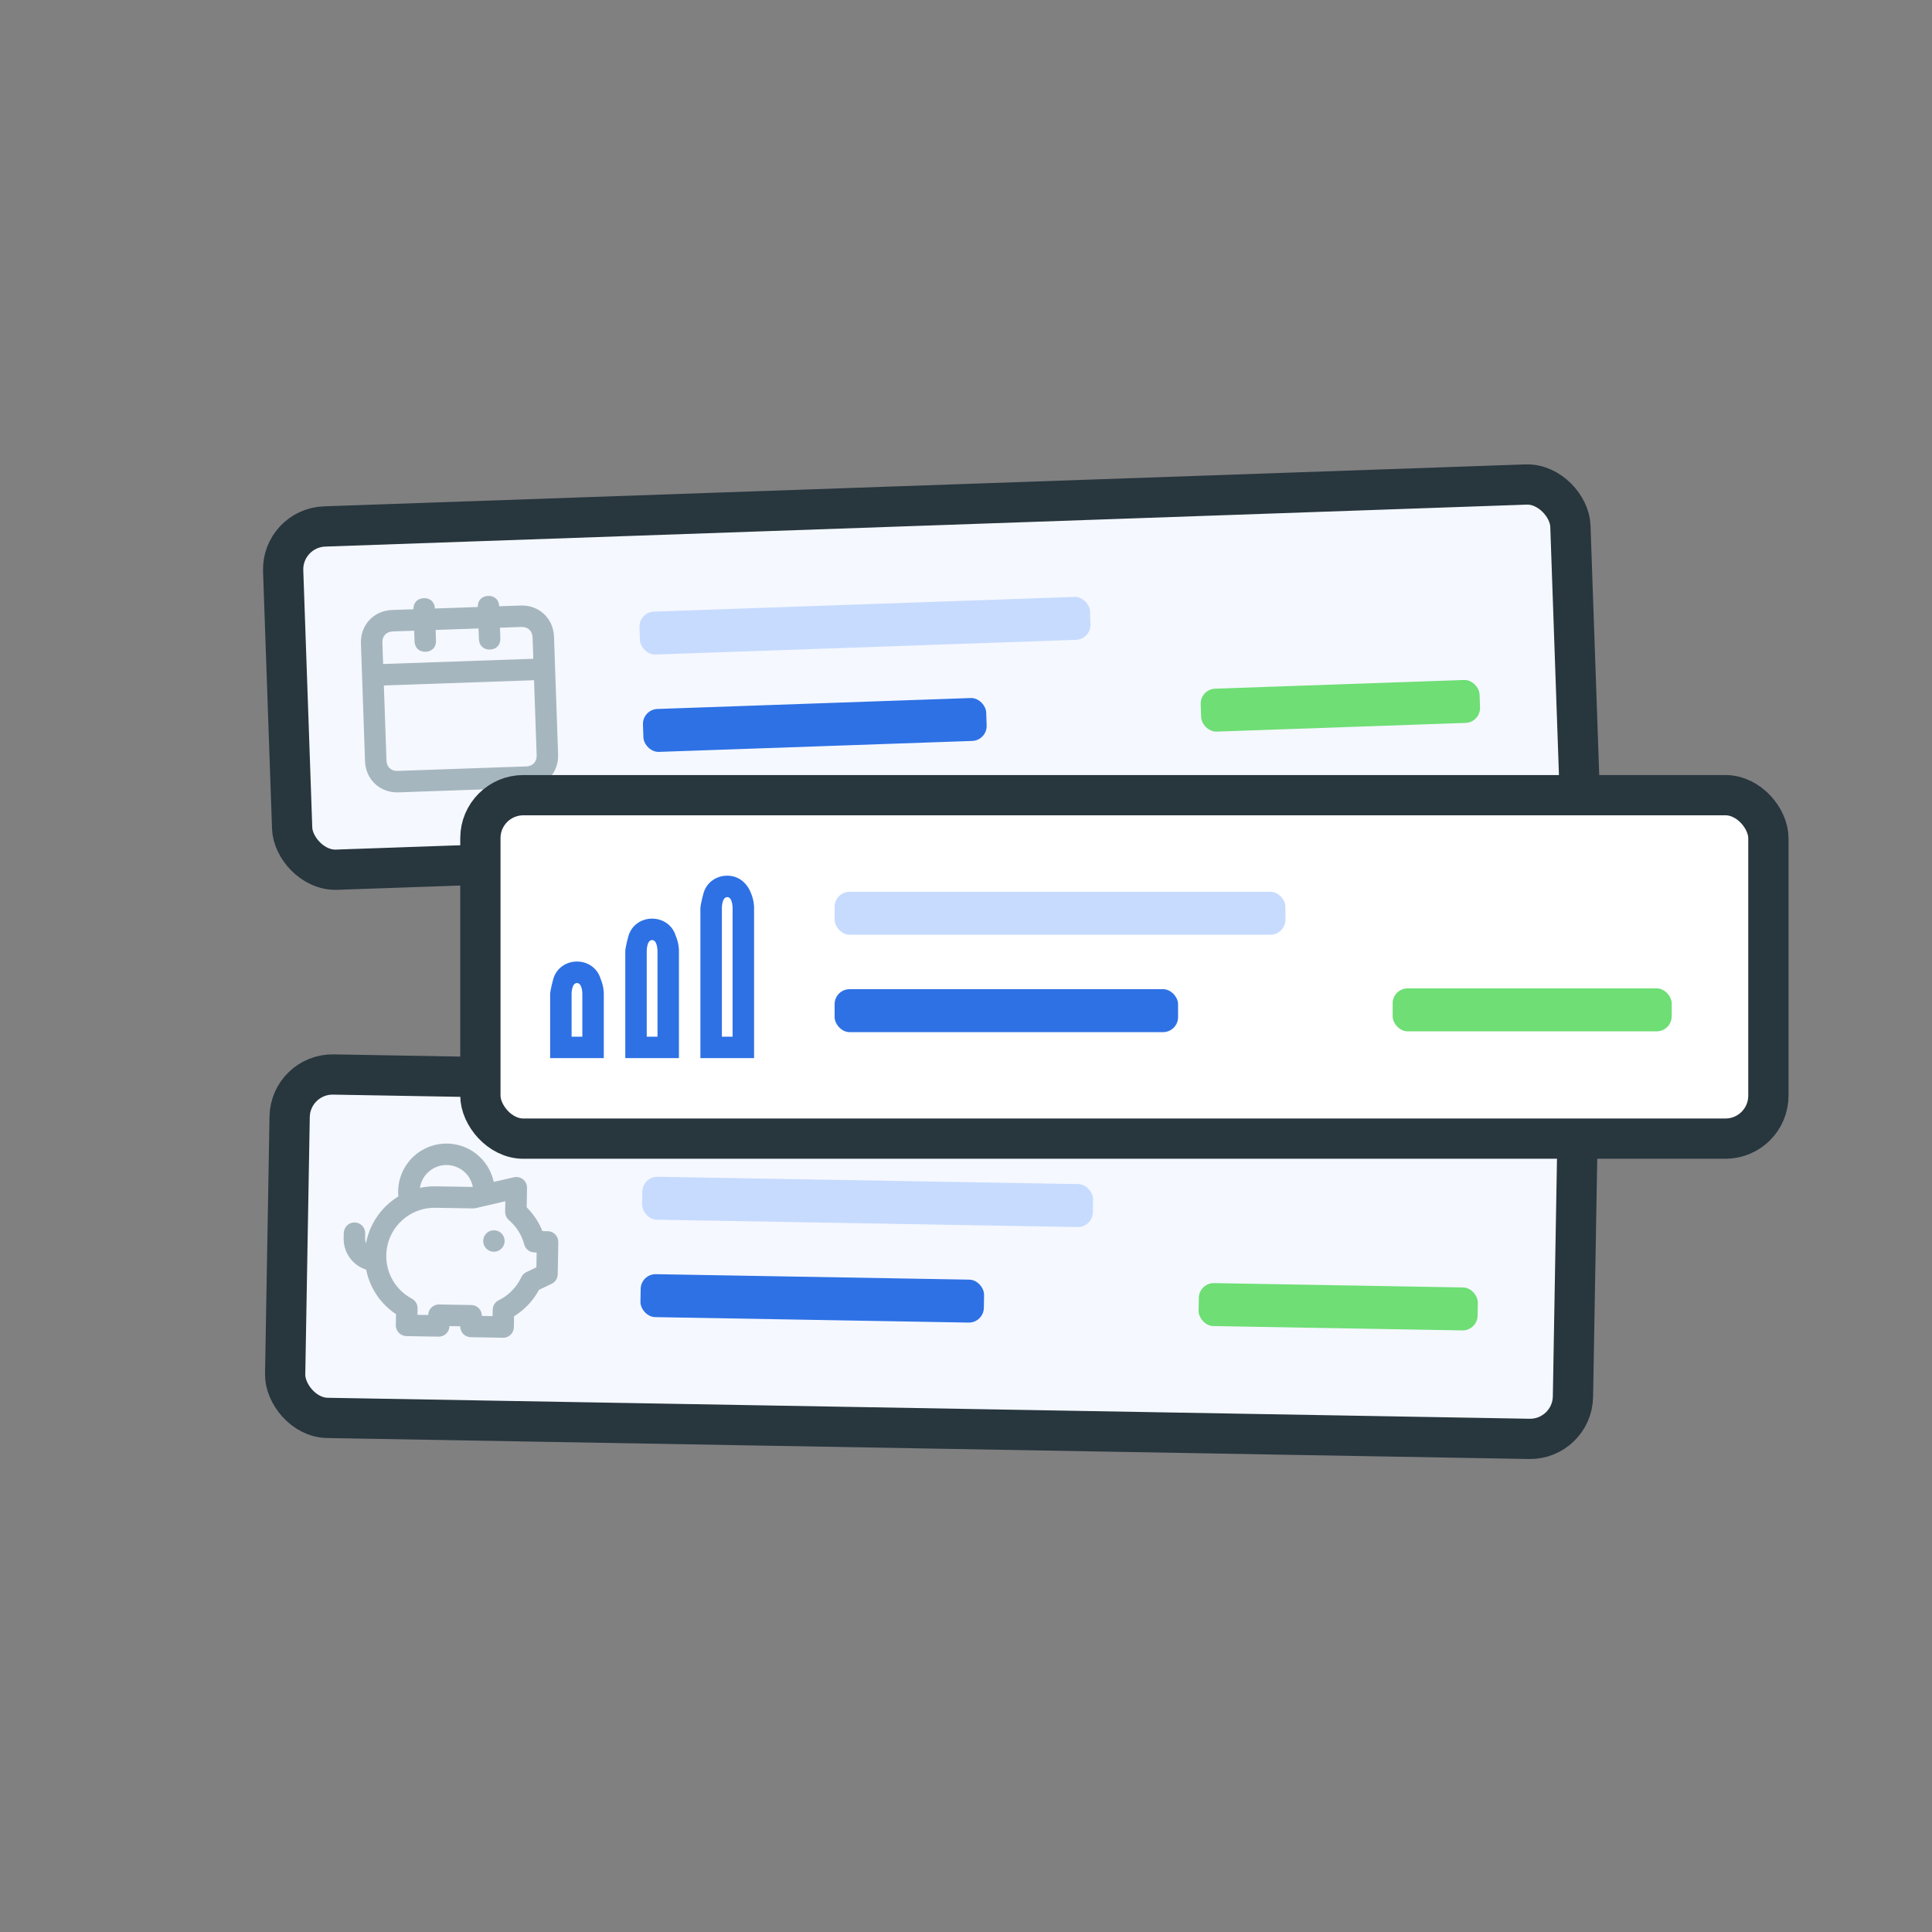
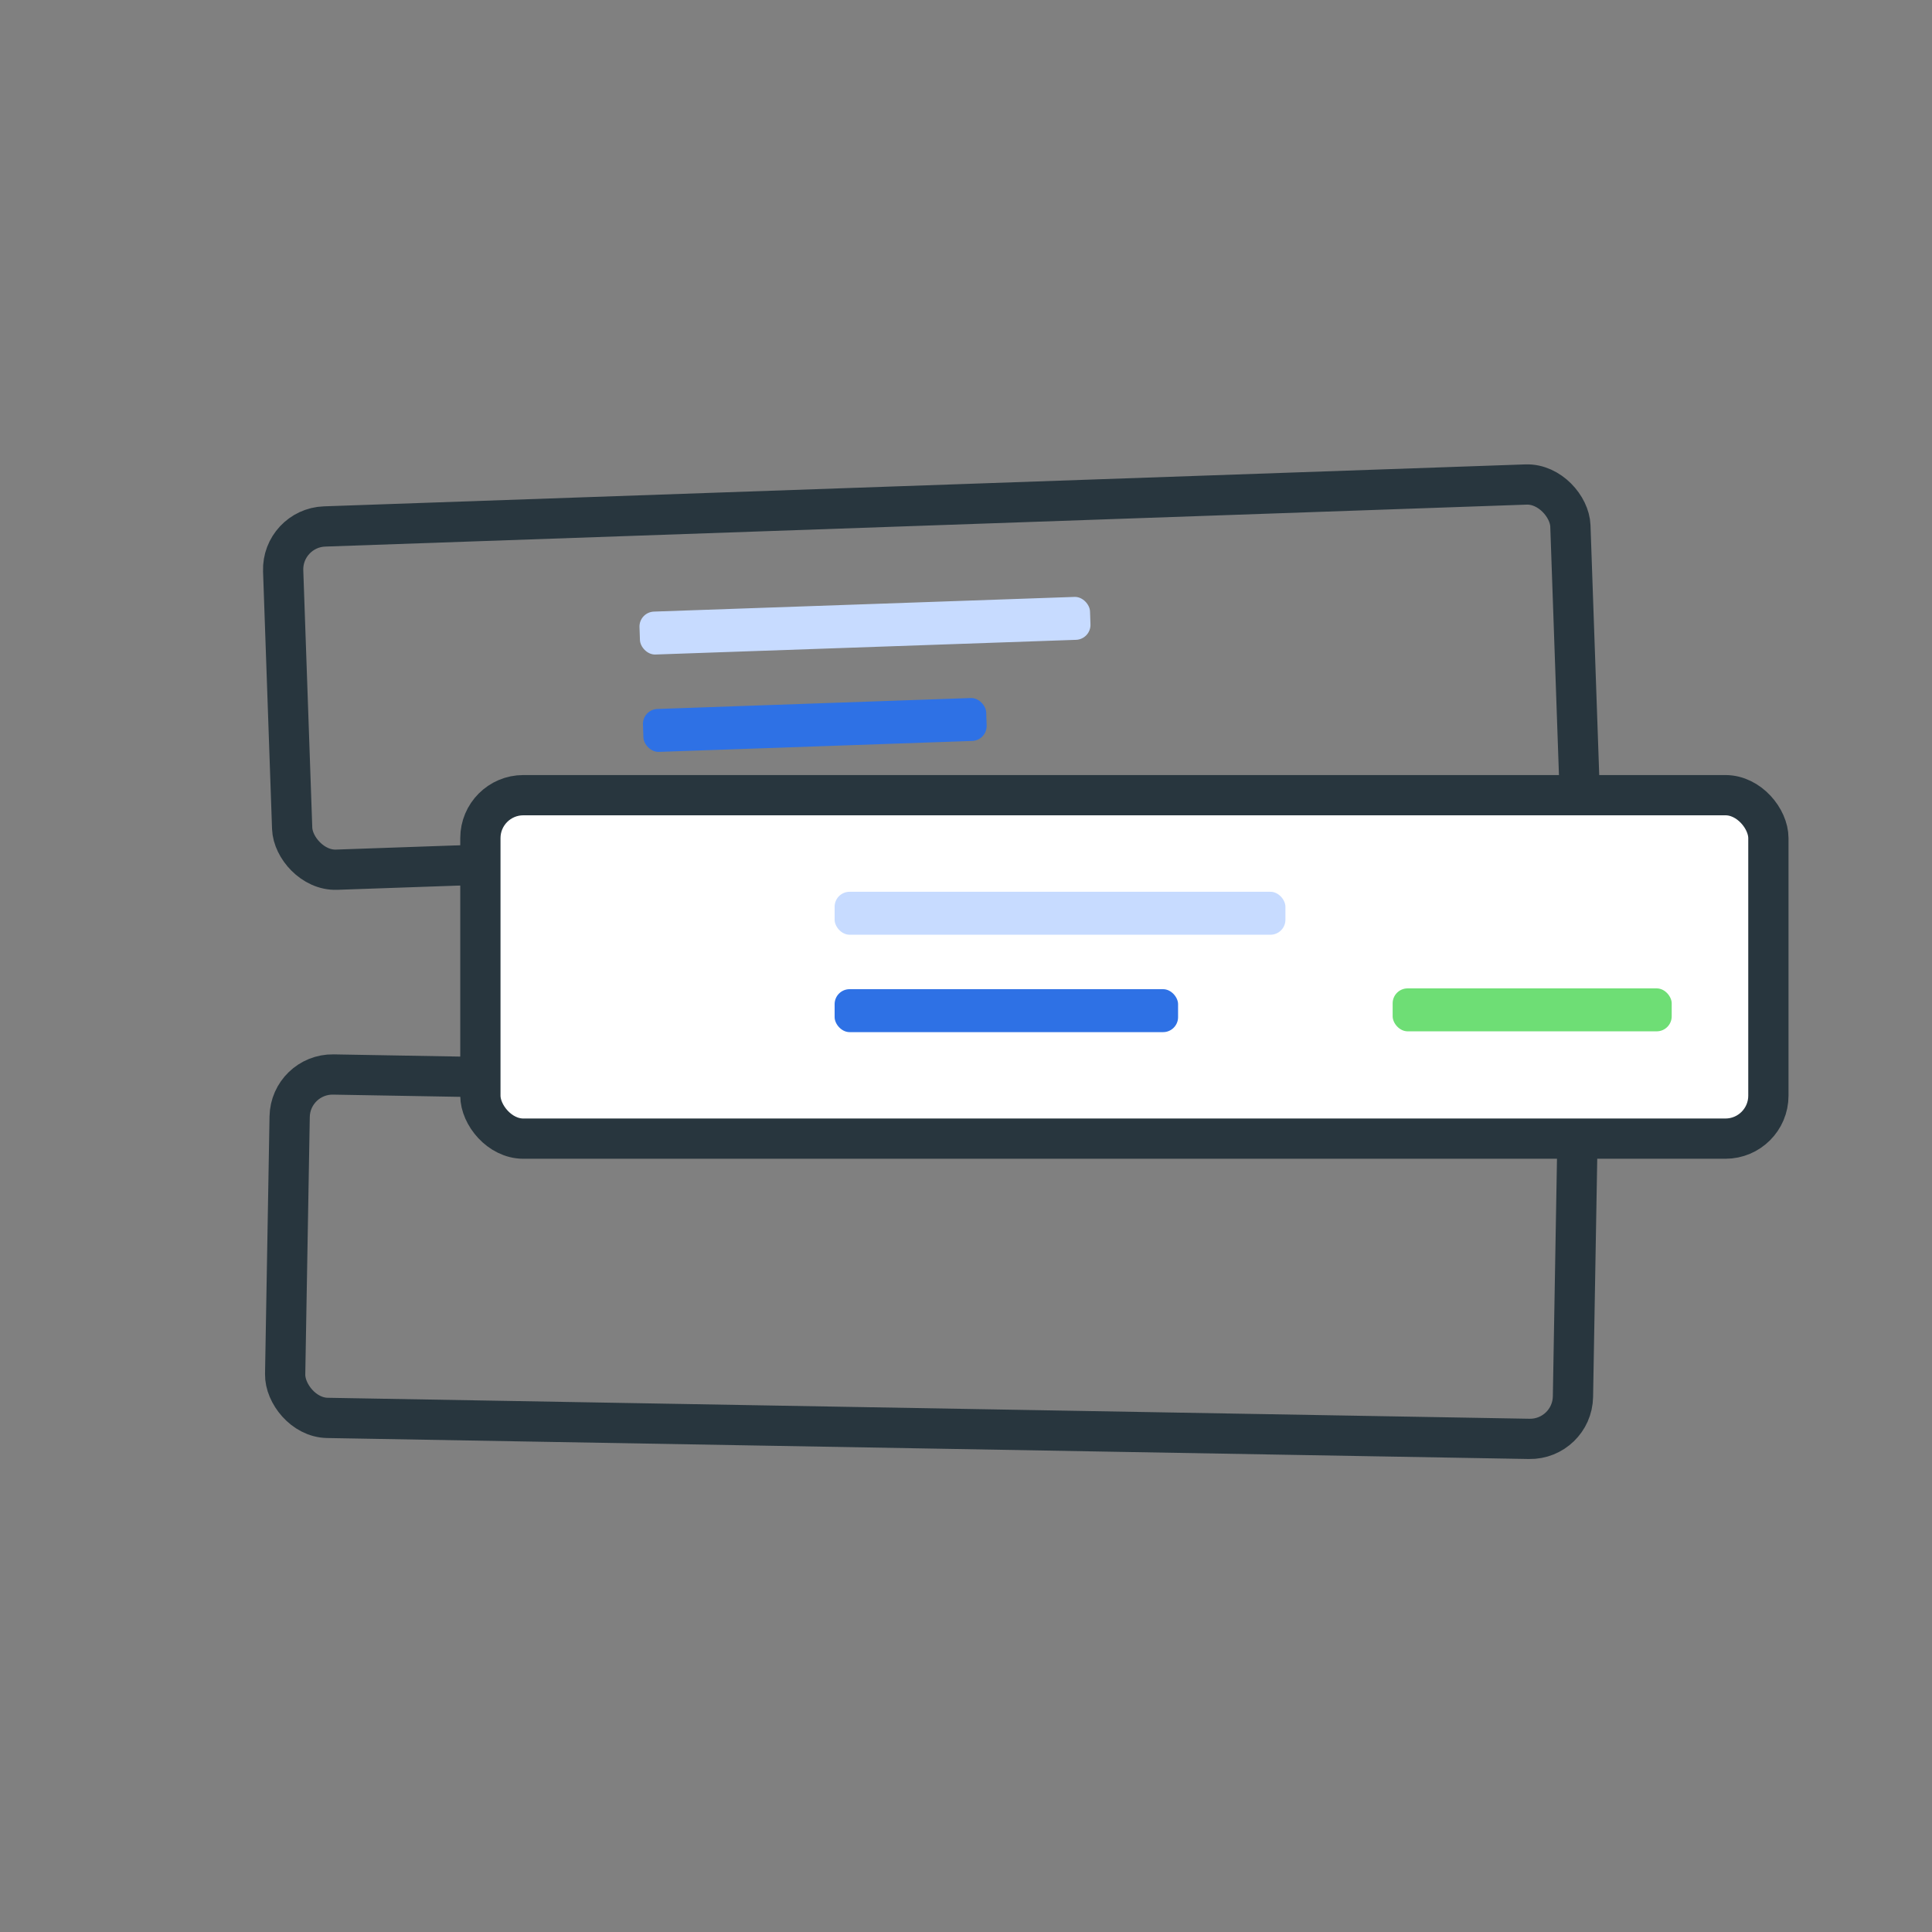
<svg xmlns="http://www.w3.org/2000/svg" width="48" height="48" viewBox="0 0 48 48" fill="none">
  <rect x="0" y="0" width="48" height="48" fill="#808080" stroke="none" />
  <g clip-path="url(#clip0_1734_10581)">
    <rect x="7.215" y="26.677" width="32" height="8.533" rx="1.067" transform="rotate(1 7.215 26.677)" fill="#F5F8FF" />
    <rect x="15.965" y="29.23" width="11.2" height="1.067" rx="0.372" transform="rotate(1 15.965 29.23)" fill="#C7DBFF" />
    <rect x="15.924" y="31.65" width="8.533" height="1.067" rx="0.372" transform="rotate(1 15.924 31.65)" fill="#2E71E5" />
    <rect x="29.791" y="31.872" width="6.933" height="1.067" rx="0.372" transform="rotate(1 29.791 31.872)" fill="#6EDE75" />
    <path d="M11.113 28.412C11.375 28.416 11.629 28.506 11.835 28.669C12.04 28.831 12.188 29.056 12.254 29.31L12.267 29.364L12.768 29.249C12.804 29.24 12.842 29.24 12.879 29.247C12.916 29.254 12.951 29.269 12.981 29.291C13.012 29.312 13.038 29.34 13.057 29.373C13.076 29.405 13.088 29.441 13.092 29.478L13.094 29.513L13.086 29.996C13.233 30.142 13.354 30.314 13.441 30.504L13.476 30.587L13.609 30.589C13.674 30.59 13.737 30.615 13.785 30.659C13.833 30.704 13.863 30.764 13.869 30.829L13.871 30.86L13.857 31.66C13.856 31.704 13.844 31.747 13.823 31.785C13.802 31.824 13.771 31.856 13.734 31.88L13.705 31.896L13.391 32.046C13.259 32.291 13.071 32.5 12.842 32.657L12.772 32.702L12.767 32.974C12.766 33.04 12.741 33.102 12.697 33.151C12.652 33.199 12.592 33.229 12.527 33.235L12.496 33.236L11.696 33.222C11.63 33.221 11.568 33.196 11.52 33.152C11.472 33.108 11.442 33.047 11.435 32.983L11.434 32.951L11.167 32.947C11.166 33.012 11.141 33.075 11.097 33.123C11.053 33.171 10.992 33.201 10.927 33.207L10.896 33.209L10.096 33.195C10.031 33.194 9.968 33.168 9.92 33.124C9.872 33.08 9.842 33.02 9.835 32.955L9.834 32.923L9.839 32.651C9.648 32.524 9.485 32.361 9.357 32.172C9.23 31.982 9.142 31.768 9.097 31.544C8.941 31.495 8.803 31.398 8.703 31.268C8.604 31.138 8.546 30.98 8.539 30.816L8.538 30.767L8.541 30.634C8.542 30.566 8.569 30.501 8.616 30.452C8.664 30.404 8.728 30.375 8.796 30.372C8.864 30.369 8.93 30.393 8.982 30.437C9.033 30.482 9.066 30.544 9.072 30.612L9.074 30.643L9.071 30.776C9.071 30.816 9.079 30.854 9.094 30.887C9.138 30.648 9.233 30.421 9.372 30.221C9.51 30.02 9.689 29.852 9.897 29.725C9.881 29.557 9.901 29.387 9.955 29.227C10.009 29.067 10.097 28.92 10.211 28.796C10.326 28.672 10.466 28.574 10.621 28.508C10.777 28.441 10.944 28.409 11.113 28.412ZM12.555 29.845L11.816 30.016L11.784 30.022L11.752 30.023L10.819 30.007C10.549 30.002 10.286 30.088 10.071 30.251C9.856 30.414 9.703 30.645 9.635 30.906C9.567 31.167 9.59 31.443 9.698 31.69C9.807 31.937 9.996 32.14 10.234 32.266C10.272 32.287 10.305 32.316 10.329 32.352C10.353 32.388 10.369 32.43 10.373 32.473L10.375 32.506L10.372 32.666L10.639 32.671C10.64 32.605 10.665 32.543 10.709 32.495C10.753 32.447 10.814 32.416 10.879 32.41L10.91 32.409L11.71 32.423C11.775 32.424 11.838 32.449 11.886 32.493C11.934 32.537 11.964 32.598 11.97 32.663L11.972 32.694L12.238 32.699L12.241 32.539C12.242 32.489 12.257 32.442 12.283 32.4C12.309 32.359 12.347 32.325 12.391 32.304C12.637 32.183 12.836 31.981 12.952 31.732C12.973 31.688 13.006 31.65 13.047 31.623L13.079 31.605L13.326 31.486L13.333 31.117L13.278 31.116C13.22 31.116 13.163 31.096 13.118 31.06C13.072 31.024 13.039 30.974 13.024 30.918C12.962 30.682 12.829 30.471 12.643 30.313C12.592 30.269 12.559 30.207 12.552 30.139L12.55 30.105L12.555 29.845ZM12.276 30.566C12.346 30.567 12.414 30.596 12.463 30.647C12.512 30.698 12.539 30.766 12.538 30.837C12.536 30.908 12.507 30.975 12.456 31.024C12.405 31.073 12.337 31.1 12.266 31.099C12.196 31.098 12.128 31.068 12.079 31.017C12.03 30.967 12.003 30.898 12.004 30.828C12.006 30.757 12.035 30.689 12.086 30.64C12.137 30.591 12.205 30.564 12.276 30.566ZM11.104 28.945C10.942 28.942 10.785 28.998 10.662 29.102C10.538 29.206 10.457 29.352 10.433 29.512C10.563 29.484 10.695 29.471 10.828 29.474L11.728 29.489L11.747 29.485C11.718 29.335 11.638 29.199 11.521 29.101C11.404 29.003 11.257 28.948 11.104 28.945Z" fill="#A6B6BF" />
  </g>
  <rect x="7.215" y="26.677" width="32" height="8.533" rx="1.067" transform="rotate(1 7.215 26.677)" stroke="#28363E" />
  <g clip-path="url(#clip1_1734_10581)">
-     <rect x="6.998" y="13.117" width="32" height="8.533" rx="1.067" transform="rotate(-2 6.998 13.117)" fill="#F5F8FF" />
    <rect x="15.875" y="15.208" width="11.2" height="1.067" rx="0.372" transform="rotate(-2 15.875 15.208)" fill="#C7DBFF" />
    <rect x="15.961" y="17.627" width="8.533" height="1.067" rx="0.372" transform="rotate(-2 15.961 17.627)" fill="#2E71E5" />
-     <rect x="29.818" y="17.123" width="6.933" height="1.067" rx="0.372" transform="rotate(-2 29.818 17.123)" fill="#6EDE75" />
    <g clip-path="url(#clip2_1734_10581)">
-       <path d="M12.937 15.044L12.403 15.062C12.398 14.902 12.288 14.8 12.128 14.805C11.968 14.811 11.865 14.921 11.87 15.081L10.805 15.118C10.799 14.958 10.689 14.855 10.529 14.861C10.369 14.867 10.266 14.977 10.271 15.137L9.739 15.155C9.285 15.171 8.951 15.53 8.967 15.983L9.069 18.914C9.085 19.367 9.444 19.702 9.897 19.686L13.095 19.574C13.548 19.558 13.882 19.2 13.866 18.747L13.764 15.815C13.748 15.362 13.39 15.028 12.937 15.044ZM9.757 15.688L10.29 15.67L10.299 15.936C10.305 16.096 10.415 16.199 10.575 16.193C10.735 16.188 10.838 16.078 10.832 15.918L10.823 15.651L11.889 15.614L11.899 15.88C11.904 16.04 12.014 16.143 12.174 16.138C12.334 16.132 12.437 16.022 12.431 15.862L12.422 15.595L12.955 15.577C13.115 15.571 13.225 15.674 13.231 15.834L13.25 16.367L9.519 16.497L9.5 15.964C9.494 15.804 9.597 15.694 9.757 15.688ZM13.076 19.041L9.878 19.153C9.718 19.159 9.608 19.056 9.602 18.896L9.537 17.03L13.268 16.9L13.333 18.765C13.339 18.925 13.236 19.036 13.076 19.041Z" fill="#A6B6BF" />
-     </g>
+       </g>
  </g>
  <rect x="6.998" y="13.117" width="32" height="8.533" rx="1.067" transform="rotate(-2 6.998 13.117)" stroke="#28363E" />
  <rect x="11.935" y="19.756" width="32" height="8.533" rx="1.067" fill="white" />
  <rect x="11.935" y="19.756" width="32" height="8.533" rx="1.067" stroke="#28363E" />
  <rect x="20.736" y="22.156" width="11.2" height="1.067" rx="0.372" fill="#C7DBFF" />
  <rect x="20.736" y="24.576" width="8.533" height="1.067" rx="0.372" fill="#2E71E5" />
  <rect x="34.6" y="24.556" width="6.933" height="1.067" rx="0.372" fill="#6EDE75" />
  <g clip-path="url(#clip3_1734_10581)">
    <path d="M14.335 23.889C14.068 23.889 13.828 24.049 13.748 24.316C13.695 24.503 13.668 24.663 13.668 24.689V26.289H15.001V24.689C15.001 24.663 15.001 24.503 14.921 24.316C14.841 24.049 14.601 23.889 14.335 23.889ZM14.468 25.756H14.201V24.689C14.201 24.689 14.201 24.423 14.335 24.423C14.468 24.423 14.468 24.689 14.468 24.689V25.756ZM18.655 22.183C18.548 21.916 18.335 21.756 18.068 21.756C17.801 21.756 17.561 21.916 17.481 22.183C17.428 22.369 17.401 22.529 17.401 22.556V26.289H18.735V22.556C18.735 22.529 18.735 22.369 18.655 22.183ZM18.201 25.756H17.935V22.556C17.935 22.556 17.935 22.289 18.068 22.289C18.201 22.289 18.201 22.556 18.201 22.556V25.756ZM16.201 22.823C15.935 22.823 15.695 22.983 15.615 23.249C15.561 23.436 15.535 23.596 15.535 23.623V26.289H16.868V23.623C16.868 23.596 16.868 23.436 16.788 23.249C16.708 22.983 16.468 22.823 16.201 22.823ZM16.335 25.756H16.068V23.623C16.068 23.623 16.068 23.356 16.201 23.356C16.335 23.356 16.335 23.623 16.335 23.623V25.756Z" fill="#2E71E5" />
  </g>
  <defs>
    <clipPath id="clip0_1734_10581">
-       <rect x="7.215" y="26.677" width="32" height="8.533" rx="1.067" transform="rotate(1 7.215 26.677)" fill="white" />
-     </clipPath>
+       </clipPath>
    <clipPath id="clip1_1734_10581">
      <rect x="6.998" y="13.117" width="32" height="8.533" rx="1.067" transform="rotate(-2 6.998 13.117)" fill="white" />
    </clipPath>
    <clipPath id="clip2_1734_10581">
      <rect width="6.4" height="6.4" fill="white" transform="translate(8.102 14.145) rotate(-2)" />
    </clipPath>
    <clipPath id="clip3_1734_10581">
-       <rect width="6.4" height="6.4" fill="white" transform="translate(13.002 20.823)" />
-     </clipPath>
+       </clipPath>
  </defs>
</svg>